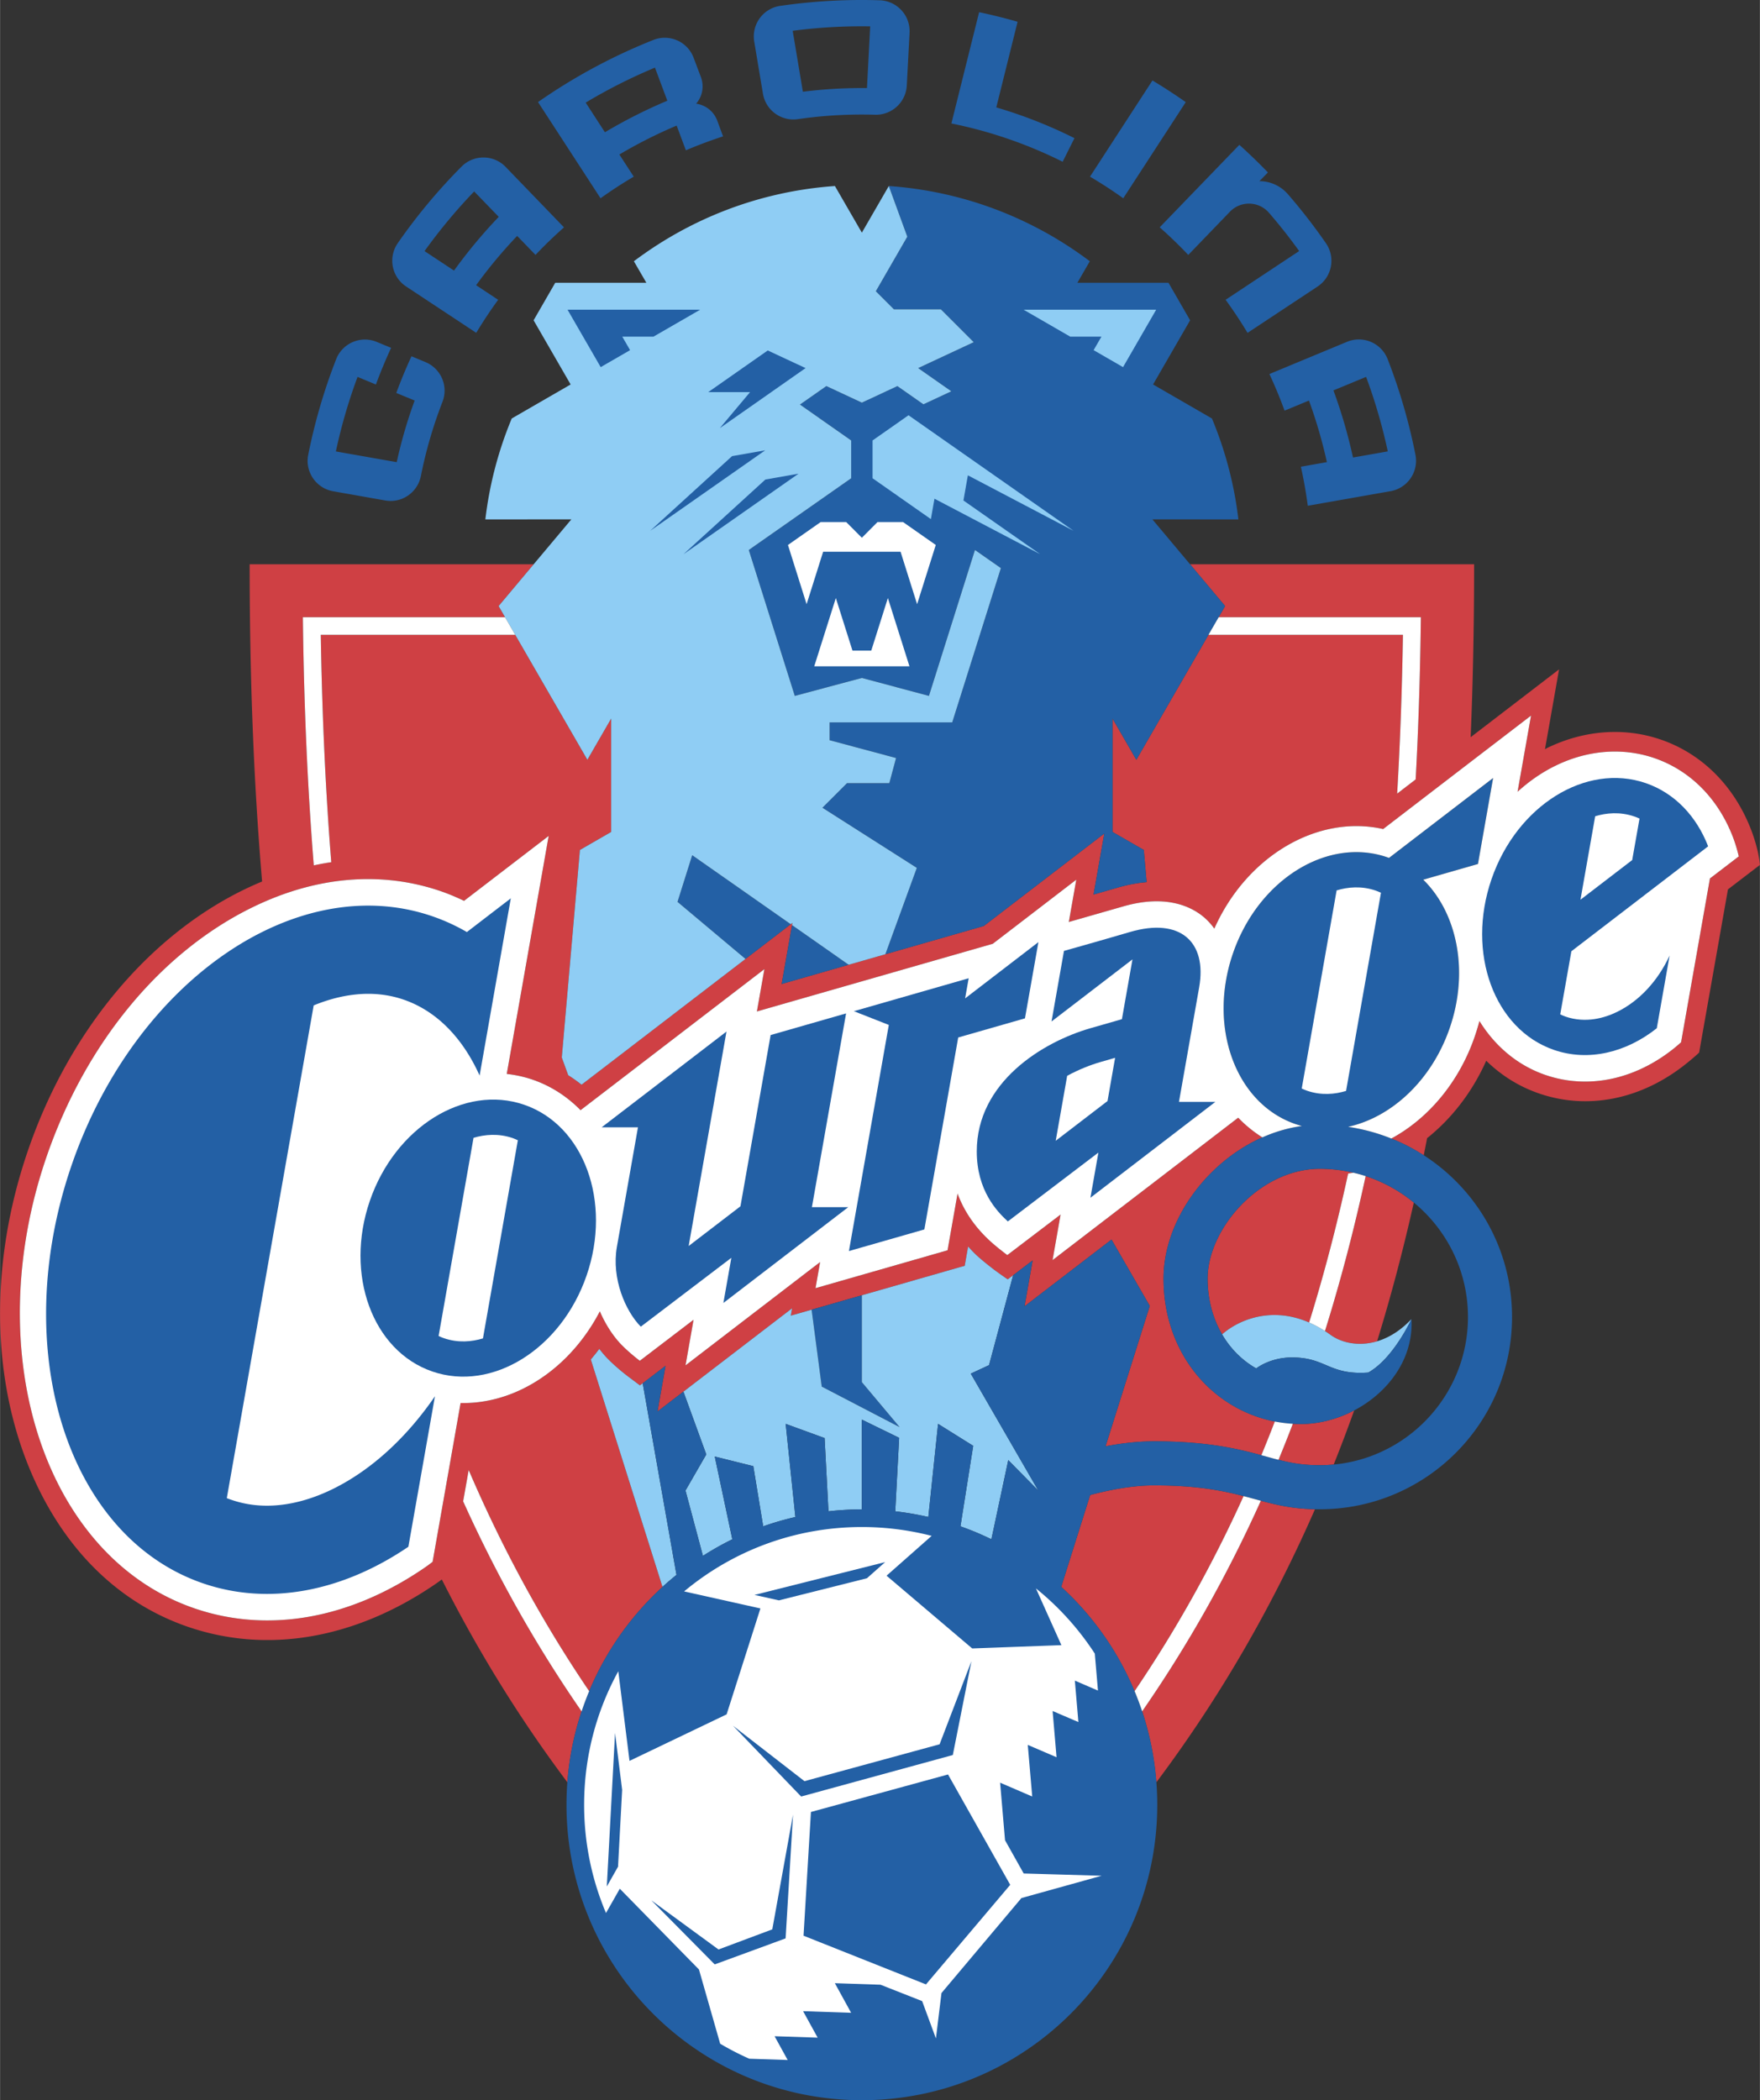
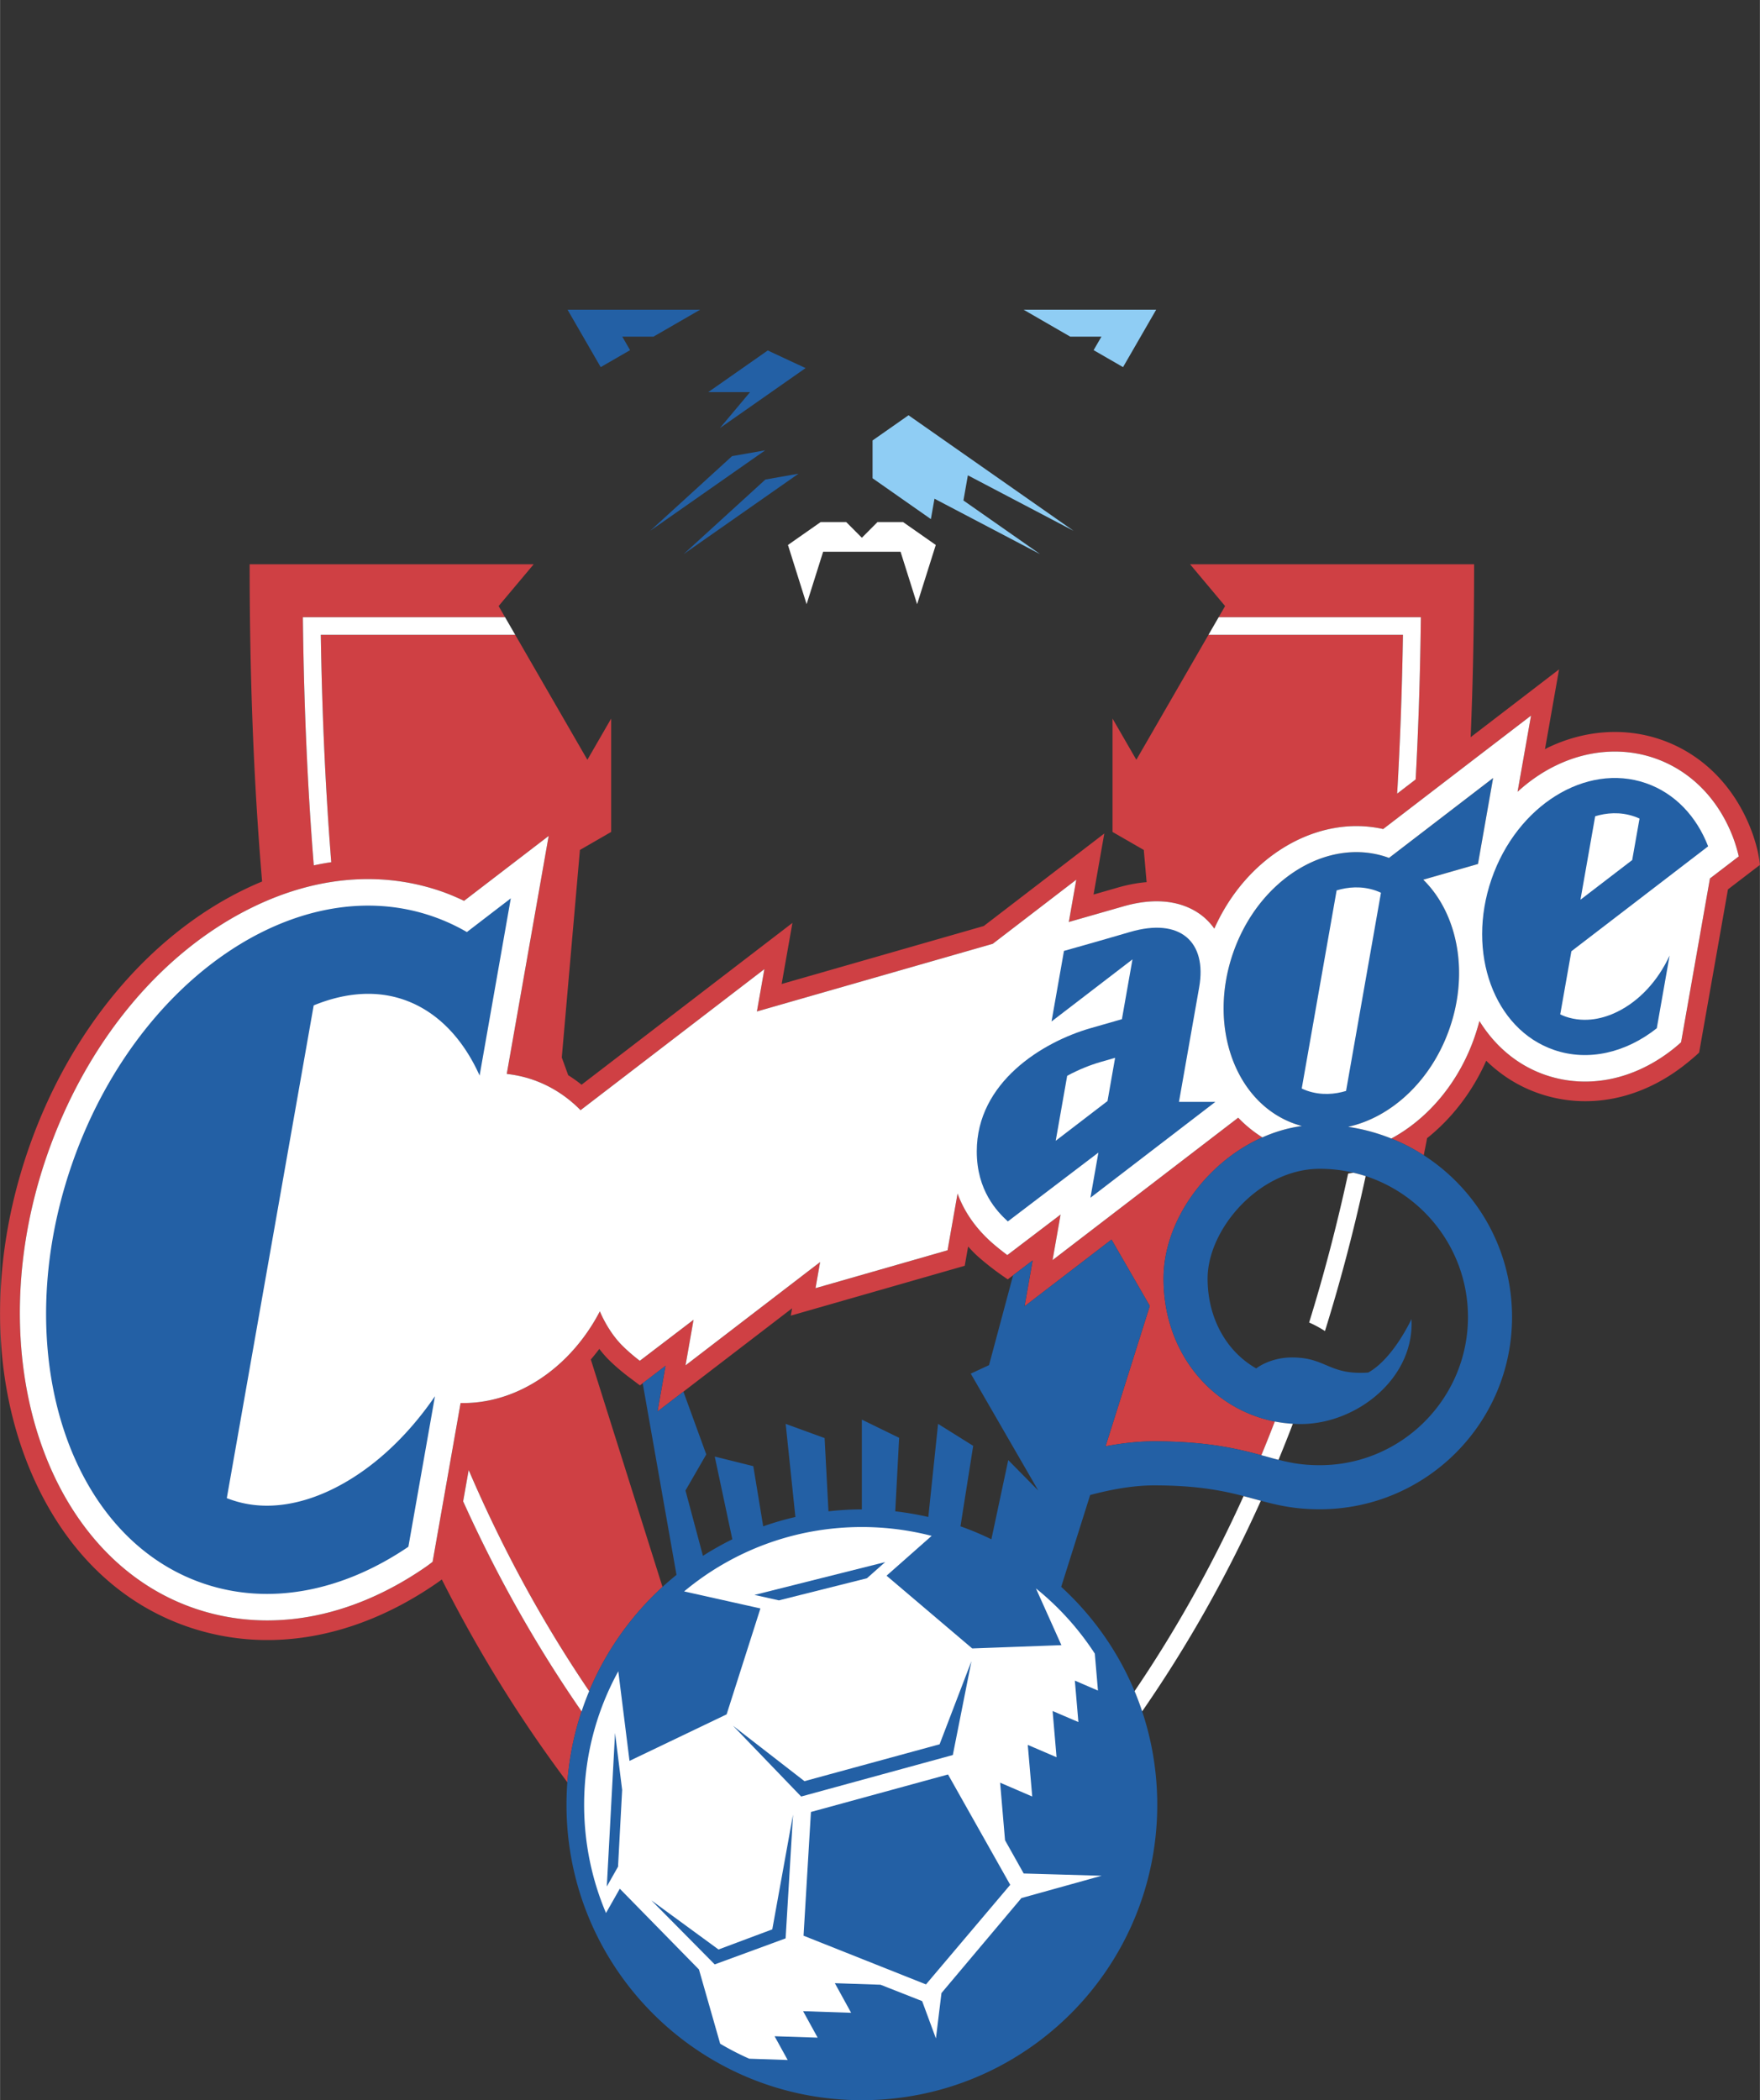
<svg xmlns="http://www.w3.org/2000/svg" width="2095" height="2500" viewBox="0 0 514.217 613.677">
  <rect x="0" y="0" width="514.217" height="613.677" fill="#333333" stroke="none" />
-   <path d="M368.394 438.517c-9.832 21.843-21.375 42.318-34.686 61.543 2.2 6.602 3.596 13.552 4.137 20.749 18.694-24.939 33.985-51.554 46.361-79.807-6.477-.148-11.089-1.218-15.812-2.485zM380.06 416.103a43.8 43.8 0 0 1-2.32-.074 435.211 435.211 0 0 1-4.182 10.52c3.751.961 7.173 1.582 12.051 1.582 1.367 0 2.727-.074 4.067-.198a451.423 451.423 0 0 0 5.989-15.819c-4.837 2.54-10.259 3.989-15.605 3.989zM337.177 434.028c-6.179 0-12.795 1.251-18.656 2.815l-8.461 26.83a86.48 86.48 0 0 1 21.419 30.498c12.135-17.885 22.737-36.86 31.866-57.013-6.222-1.615-13.692-3.13-26.168-3.13zM388.744 390.037c3.235 2.344 8.253 3.479 13.613 1.88 4.063-13.194 7.632-26.694 10.727-40.531a43.509 43.509 0 0 0-14.063-7.731c-3.409 15.755-7.372 30.793-11.898 45.281a29.08 29.08 0 0 1 1.621 1.101zM395.407 342.66a43.2 43.2 0 0 0-9.799-1.136c-2.373 0-4.69.328-6.932.913-14.505 3.769-25.842 18.652-25.842 31.156 0 6.123 1.539 11.688 4.234 16.31 4.453-3.959 14.044-8.414 25.43-3.47 4.323-13.933 8.117-28.399 11.398-43.525.509-.074 1.006-.161 1.511-.248z" fill="#cf4044" />
  <path d="M513.627 248.973c-.158-.677-.767-3.355-1.991-6.529-4.962-12.831-14.334-22.188-26.381-26.338-10.652-3.662-22.455-2.788-33.23 2.468-.215.103-.406.252-.615.356l4.117-23.339-25.834 19.82c.688-16.489 1.01-33.328 1.01-50.528h-82.994l10.235 12.205-1.88 3.257h59.086l-.037 2.609c-.206 15.498-.707 30.4-1.482 44.789l-5.408 4.151c.871-14.88 1.434-30.318 1.689-46.399H353.09l-21.08 36.514-6.958-12.046v33.129l9.133 5.264.827 9.407c-2.629.215-5.494.73-8.626 1.646.017 0-6.878 1.977-6.878 1.977l3.141-17.838-35.218 27.03-59.059 16.944 3.146-17.845-61.613 47.276a41.85 41.85 0 0 0-3.899-2.777L164.128 309l5.299-60.644 9.131-5.264v-33.129l-6.952 12.046-21.083-36.514h-56.81c.373 23.416 1.384 45.505 3.057 66.438-1.704.244-3.41.566-5.116.933.002-.009.006-.009.01-.017-1.771-21.975-2.818-45.196-3.157-69.895l-.033-2.609h59.074l-1.878-3.257 10.243-12.205H72.924c0 32.139 1.113 63.029 3.64 92.693a95.08 95.08 0 0 0-5.278 2.371c-28.175 13.738-51.172 41.478-63.097 76.104-11.886 34.53-10.79 70.552 3.01 98.839 9.746 19.987 24.839 33.976 43.643 40.445 23.097 7.951 48.676 3.611 72.02-12.25a69.772 69.772 0 0 0 2.215-1.565c10.438 20.699 22.588 40.453 36.685 59.264a85.773 85.773 0 0 1 4.159-20.715c-13.284-19.184-24.787-39.608-34.613-61.377l1.618-9.144c9.857 23 21.561 44.486 35.209 64.605a86.413 86.413 0 0 1 21.479-30.496c-.023.007-.046.007-.062.023l-20.938-66.438a58.649 58.649 0 0 0 2.48-3.097c.82 1.068 1.663 2.07 2.557 2.975 2.67 2.699 5.719 4.985 5.846 5.085l3.467 2.6.812-.612 6.673-5.103-2.356 13.359s27.785-21.312 39.331-30.166l-.381 2.146 50.821-14.569.99-5.622c.812.874 1.618 1.753 2.516 2.583 2.302 2.111 5.395 4.414 5.526 4.514 0 0 2.46 1.806 3.55 2.484l1.565-1.186 5.694-4.33-2.361 13.401 25.396-19.487.019-.01 11.181 19.381-12.925 41.017c4.622-.878 9.45-1.456 14.166-1.456 15.358 0 24.3 2.153 31.361 4.058a426.946 426.946 0 0 0 3.934-9.849c-18.182-3.568-32.518-19.796-32.518-41.764 0-16.795 12.419-33.933 28.881-41.256a36.814 36.814 0 0 1-7.06-5.746l-54.241 41.61 2.347-13.312-15.57 11.847s-2.962-2.193-5.069-4.14c-4.399-4.041-7.576-8.676-9.469-13.84l-2.928 16.58-38.574 11.066 1.342-7.63-39.323 30.184 2.342-13.319-15.7 11.986s-2.811-2.104-5.219-4.54c-2.408-2.425-4.711-5.863-6.462-9.906-5.228 10.032-13.173 18.081-22.611 22.688-5.852 2.849-12.025 4.224-18.077 4.099l-8.178 46.395a43.557 43.557 0 0 1-2.735 1.996c-21.819 14.809-45.594 18.926-66.943 11.571C13.06 454.894-6.277 395.678 13.61 337.923c11.433-33.203 33.371-59.749 60.19-72.832 18.565-9.058 37.604-10.668 55.049-4.659 2.297.789 4.532 1.751 6.731 2.795l24.72-18.965-12.247 69.54c2.587.289 5.136.841 7.604 1.69 5.271 1.822 10.004 4.87 13.961 8.904l53.712-41.212-2.184 12.365 68.911-19.769 24.407-18.734-2.181 12.36 15.718-4.501c13.308-3.899 20.798.447 24.089 3.392a18.407 18.407 0 0 1 2.712 3.048c9.422-21.194 30.166-33.419 49.333-29.096l27.426-21.051 15.779-12.099-3.931 22.259c3.376-3.086 7.11-5.681 11.128-7.634 9.401-4.59 19.65-5.367 28.857-2.199 10.421 3.587 18.564 11.75 22.904 22.983 1.093 2.818 1.746 5.732 1.746 5.732l-8.428 6.448-8.432 47.86s-1.044.962-2.303 1.96c-11.424 9.058-25.045 11.825-37.365 7.583-8.184-2.818-14.743-8.462-19.254-15.76a62.7 62.7 0 0 1-1.375 4.556c-4.492 13.059-13.318 23.812-24.368 29.789a56.003 56.003 0 0 1 9.467 4.898c.332-1.665.662-3.335.978-5.003 7.285-5.808 13.262-13.601 17.278-22.625 4.407 4.315 9.611 7.559 15.412 9.554 14.218 4.9 29.813 1.798 42.789-8.511 0 0 2.551-2.006 4.013-3.437l8.418-47.673 9.347-7.156c-.146-1.529-.594-3.75-.594-3.75z" fill="#cf4044" />
-   <path fill="#2360a5" d="M228.373 287.521l19.583-5.619-16.549-11.587-3.034 17.206zM237.124 382.689l2.959 22.472 22.768 11.853-11.041-13.154v-25.386l-14.686 4.215zM218.771 160.702l13.441 42.641 19.598-5.249 19.597 5.249 13.448-42.641 7.574 5.298-14.219 45.081h-35.823v5.21l19.413 5.204-1.968 7.343h-12.369l-7.179 7.18 27.582 17.576-9.19 25.235 28.755-8.252 35.218-27.03-3.141 17.838s6.895-1.977 6.878-1.977c3.132-.915 5.997-1.431 8.626-1.646l-.827-9.407-9.133-5.264v-33.129l6.958 12.046 25.934-44.921-21.254-25.335 25.14.019a110.28 110.28 0 0 0-7.729-29.492l-17.203-9.94 10.824-18.751-6.326-10.968h-26.614l3.635-6.283c-16.576-12.494-36.775-20.442-58.733-21.981l5.407 14.802-9.194 15.938 5.283 5.285h13.72l9.6 9.602-16.235 7.572 9.686 6.778-8.152 3.802-7.609-5.324-10.377 4.84-10.376-4.84-7.711 5.398 14.97 10.488v11.047l-29.925 20.958zM231.025 270.054l-28.79-20.164-4.294 13.636 19.868 16.676 13.216-10.148zM336.719 23.513l-18.251 28.105a128.244 128.244 0 0 1 9.716 6.318l18.264-28.095a163.511 163.511 0 0 0-9.729-6.328zM388.855 77.85a8.99 8.99 0 0 0-1.456-6.79 165.716 165.716 0 0 0-11.083-14.29 11.023 11.023 0 0 0-8.354-3.833l2.497-2.548a166.64 166.64 0 0 0-8.348-8.066l-23.277 24.102a130.766 130.766 0 0 1 8.349 8.066l12.168-12.621a7.695 7.695 0 0 1 5.566-2.371 7.71 7.71 0 0 1 5.849 2.677 156.807 156.807 0 0 1 8.818 11.181l-21.492 14.239a132.791 132.791 0 0 1 6.412 9.669l20.501-13.568a8.998 8.998 0 0 0 3.85-5.847zM297.312 6.359a161.81 161.81 0 0 0-11.24-2.796l-8.104 32.512a130.358 130.358 0 0 1 32.512 11.19l3.448-6.896a137.608 137.608 0 0 0-22.841-8.984l6.225-25.026zM124.297 105.805l-4.085-1.699a144.345 144.345 0 0 0-4.442 10.716l5.368 2.21a138.352 138.352 0 0 0-5.242 18.011l-17.778-3.13a155.675 155.675 0 0 1 6.336-21.784l5.359 2.226a152.962 152.962 0 0 1 4.443-10.717l-4.243-1.752a8.973 8.973 0 0 0-7.002.083 8.966 8.966 0 0 0-4.813 5.009 165.392 165.392 0 0 0-8.15 27.873 8.923 8.923 0 0 0 .563 5.397 9.012 9.012 0 0 0 6.72 5.3l15.189 2.683a9.439 9.439 0 0 0 1.594.143c4.406 0 8.073-3.168 8.856-7.359a130.305 130.305 0 0 1 6.337-21.714 8.95 8.95 0 0 0 .573-3.147c0-3.764-2.312-6.994-5.583-8.349zM141.242 46.018a8.992 8.992 0 0 0-6.411 2.674 165.702 165.702 0 0 0-18.593 22.307 9.007 9.007 0 0 0-1.641 5.182 9.01 9.01 0 0 0 4.057 7.537l20.478 13.534a132.092 132.092 0 0 1 6.403-9.65l-6.44-4.264a140.613 140.613 0 0 1 11.994-14.402l5.36 5.546a130.323 130.323 0 0 1 8.327-8.043l-17.086-17.7a8.979 8.979 0 0 0-6.448-2.721zm-8.603 33.048l-8.611-5.695a158.828 158.828 0 0 1 14.5-17.43l7.18 7.426a147.952 147.952 0 0 0-13.069 15.699zM413.564 132.878a166.137 166.137 0 0 0-8.106-27.89 9.023 9.023 0 0 0-11.89-5.11l-22.68 9.416a131.423 131.423 0 0 1 4.434 10.697l7.124-2.951a141.26 141.26 0 0 1 5.242 17.995l-7.597 1.341a135.924 135.924 0 0 1 2.015 11.406l24.219-4.268a8.995 8.995 0 0 0 5.865-3.829 9.01 9.01 0 0 0 1.374-6.807zm-18.252.808a147.415 147.415 0 0 0-5.711-19.608l9.544-3.955a157.87 157.87 0 0 1 6.335 21.772l-10.168 1.791zM257.004.083a165.98 165.98 0 0 0-28.988 1.622 9.019 9.019 0 0 0-4.906 2.33 9.042 9.042 0 0 0-2.75 8.111l2.542 15.216c.088.513.216 1.032.402 1.543 1.469 4.16 5.681 6.552 9.885 5.896a130.539 130.539 0 0 1 22.587-1.273 8.979 8.979 0 0 0 3.153-.516 9.023 9.023 0 0 0 6.01-8.051l.812-15.431c.102-2.348-.685-4.726-2.416-6.575a9 9 0 0 0-6.331-2.872zm-3.703 25.652a138.34 138.34 0 0 0-18.726 1.069l-2.981-17.805a155.357 155.357 0 0 1 22.647-1.298l-.94 18.034zM203.383 30.292a7.685 7.685 0 0 0 1.887-5.05c0-.955-.178-1.864-.49-2.713l-2.141-5.674a8.96 8.96 0 0 0-4.829-5.069 8.977 8.977 0 0 0-6.942-.104 165.43 165.43 0 0 0-33.681 18.145l18.265 28.104a130.167 130.167 0 0 1 9.706-6.313l-4.204-6.472c5.359-3.174 10.943-6 16.735-8.449l2.698 7.219a132.263 132.263 0 0 1 10.861-4.062l-1.721-4.682a7.738 7.738 0 0 0-6.144-4.88zm-26.651 8.353l-5.62-8.661a156.91 156.91 0 0 1 20.24-10.225l3.615 9.672a147.03 147.03 0 0 0-18.235 9.214z" />
-   <path d="M145.669 177.088l25.937 44.921 6.952-12.046v33.129l-9.131 5.264L164.128 309l1.878 5.175a41.639 41.639 0 0 1 3.899 2.777l47.902-36.75-19.866-16.675 4.294-13.637 28.79 20.165.493-.378-.112.639 16.549 11.586 10.721-3.072 9.19-25.235-27.582-17.576 7.179-7.18h12.369l1.968-7.343-19.413-5.204v-5.21h35.823L292.429 166l-7.574-5.298-13.448 42.641-19.597-5.249-19.598 5.249-13.441-42.641 29.922-20.956v-11.047l-14.97-10.488 7.711-5.398 10.376 4.84 10.377-4.84 7.609 5.324 8.152-3.802-9.686-6.778 16.235-7.572-9.6-9.602h-13.72l-5.283-5.285 9.194-15.938-5.407-14.802-7.871 13.622-7.873-13.624c-21.961 1.539-42.163 9.487-58.743 21.981l3.646 6.283h-26.62l-6.328 10.968 10.823 18.751-17.206 9.94a109.888 109.888 0 0 0-7.715 29.492l25.136-.019-21.261 25.336zM367.04 399.853c-4.093-2.328-7.52-5.74-9.971-9.949 5.247-4.662 17.631-10.03 31.675.134 5.238 3.793 15.153 4.438 23.661-4.614 0 0-5.277 11.547-12.628 15.631-11.517.811-12.245-4.407-22.268-4.407-6.507-.002-10.469 3.205-10.469 3.205zM200.274 435.528l5.093 19.1a85.82 85.82 0 0 1 8.587-4.847l-5.129-24.177 11.265 2.808 2.885 17.584a85.163 85.163 0 0 1 9.407-2.724l-2.833-27.218 11.377 4.148 1.126 21.403a88.28 88.28 0 0 1 9.758-.562v-26.232l10.893 5.317-1.135 21.478c3.28.373 6.501.937 9.661 1.657l2.85-27.209 10.263 6.418-3.728 23.517a85.443 85.443 0 0 1 9.045 3.785l4.929-23.134 8.764 8.888-19.719-34.152 5.338-2.484 7.038-26.259-1.565 1.186c-1.09-.679-3.55-2.484-3.55-2.484-.132-.1-3.225-2.402-5.526-4.514-.897-.83-1.704-1.709-2.516-2.583l-.99 5.622-30.051 8.614v25.387l11.041 13.153-22.768-11.853-2.959-22.472-6.084 1.739.381-2.146c-7.715 5.923-22.67 17.396-31.749 24.354l6.679 18.347-6.078 10.545zM197.643 460.186l-9.87-55.993-.812.612-3.467-2.6c-.127-.1-3.176-2.386-5.846-5.085-.894-.904-1.736-1.906-2.557-2.975a59.584 59.584 0 0 1-2.48 3.097l20.938 66.438a87.906 87.906 0 0 1 4.094-3.494z" fill="#8fcdf4" />
-   <path fill="#fff" d="M237.893 194.697l6.312-19.951 4.86 15.366h5.489l4.859-15.366 6.308 19.951h-27.828z" />
  <path fill="#8fcdf4" d="M337.808 90.494l-9.684 16.78-8.598-4.96 2.286-3.947h-9.118l-13.632-7.873h38.746zM254.933 128.699l10.506-7.358 48.224 33.762-30.879-16.213-1.297 7.351 22.438 15.697-30.899-16.215-1.052 5.96-17.041-11.937v-11.047z" />
  <path fill="#fff" d="M251.81 157.13l4.569-4.584h7.47l9.557 6.695-5.456 17.302-4.832-15.319h-22.626l-4.83 15.319-5.449-17.302 9.557-6.695h7.463l4.577 4.584z" />
  <path fill="#2360a5" d="M189.958 155.103l23.922-21.819 9.69-1.706-33.612 23.525zM199.692 161.938l23.924-21.819 9.692-1.711-33.616 23.53zM224.315 102.403l11.048 5.152-25.039 17.529 8.811-10.501h-12.218l17.398-12.18zM165.811 90.494h38.751l-13.643 7.873h-9.117l2.282 3.947-8.588 4.96-9.685-16.78zM393.875 329.254c12.657-2.759 24.427-13.539 29.704-28.881 5.705-16.571 2.171-33.604-7.729-43.327l15.981-4.584 4.427-25.129-30.422 23.348c-.171-.061-.332-.126-.507-.187-17.483-6.024-37.675 6.545-45.083 28.073-7.412 21.523.762 43.856 18.246 49.879.631.209 1.252.396 1.881.571-21.843 2.973-40.42 24.019-40.42 44.575 0 24.949 18.48 42.509 40.105 42.509 16.268 0 33.273-13.311 32.346-30.68 0 0-5.277 11.547-12.628 15.631-11.517.811-12.245-4.407-22.268-4.407-6.508 0-10.47 3.206-10.47 3.206-4.093-2.328-7.52-5.74-9.971-9.949-2.695-4.621-4.234-10.187-4.234-16.31 0-14.442 15.128-32.069 32.773-32.069 23.876 0 43.305 19.425 43.305 43.303 0 23.88-19.429 43.303-43.305 43.303-6.344 0-10.212-1.06-15.567-2.518-7.304-1.987-16.39-4.464-32.864-4.464-4.716 0-9.544.578-14.166 1.456l12.925-41.017-11.181-19.381-25.414 19.497 2.361-13.401-5.694 4.33-7.038 26.259-5.338 2.484 19.719 34.152-8.764-8.888-4.929 23.141a83.94 83.94 0 0 0-9.036-3.785l3.719-23.523-10.263-6.418-2.85 27.209a88.227 88.227 0 0 0-9.661-1.657l1.135-21.478-10.893-5.317v26.232c-3.294 0-6.551.206-9.758.562l-1.126-21.403-11.377-4.148 2.841 27.209a85.419 85.419 0 0 0-9.407 2.732l-2.893-17.584-11.265-2.808 5.138 24.177a86.46 86.46 0 0 0-8.588 4.838l-5.1-19.091 6.075-10.545-6.679-18.347c-4.51 3.462-7.582 5.812-7.582 5.812l2.355-13.359-6.672 5.096 9.877 55.992c-19.596 15.819-32.143 40.032-32.143 67.183 0 47.679 38.637 86.316 86.302 86.316 47.672 0 86.313-38.638 86.313-86.316 0-25.214-10.819-47.9-28.063-63.687l8.461-26.83c5.861-1.564 12.478-2.815 18.656-2.815 26.807 0 30.501 6.982 48.432 6.982 31.025 0 56.184-25.156 56.184-56.184.004-28.219-20.801-51.573-47.913-55.57z" />
  <path d="M319.872 483.178l.923 10.803-6.752-2.907 1.035 12.108-7.536-3.23 1.155 13.51-8.41-3.61 1.3 15.085-9.381-4.043 1.437 16.821 5.451 9.716 22.781.664-23.443 6.519-23.362 27.756-1.619 13.261-4.027-10.908-12.157-4.787-13.349-.449 4.754 8.648-14.036-.472 4.256 7.735-12.584-.413 3.824 6.95-11.225-.382a80.447 80.447 0 0 1-8.499-4.383l-6.195-21.683-23.133-23.607-4.032 7.106c-4.116-9.725-6.391-20.401-6.391-31.625 0-14.139 3.624-27.44 9.983-39.021l3.28 26.19 28.371-13.592 9.878-30.954-22.296-4.979c14.075-11.736 32.182-18.811 51.937-18.811 7.045 0 13.874.903 20.389 2.584l-13.172 11.638 25.025 21.255 26.055-.962-7.436-16.582a81.755 81.755 0 0 1 17.201 19.051z" fill="#fff" />
  <path fill="#2360a5" d="M283.827 485.383l-9.302 24.293-39.489 10.777-20.888-16.202 19.919 20.692 44.318-12.128 5.442-27.432zM276.985 518.499l-40.056 10.956-2.161 36.156 35.774 14.23 24.616-29.098-18.173-32.244zM177.285 551.233l3.28-5.791 1.2-22.438-2.072-16.625-2.408 44.854zM253.292 461.163l5.324-4.721-38.177 9.591 7.128 1.591 25.725-6.461zM209.923 569.638L190.3 555.283l18.511 18.711 20.717-7.603 2.168-36.157-6.06 33.522-15.713 5.882z" />
  <path d="M387.122 388.934a32.174 32.174 0 0 0-4.712-2.537c.029.014.059.024.089.037 4.323-13.933 8.117-28.399 11.398-43.525.504-.074 1-.161 1.501-.246 1.226.283 2.437.612 3.619.998-3.408 15.752-7.371 30.788-11.895 45.273zM93.713 185.496c.373 23.416 1.384 45.505 3.057 66.438-1.704.244-3.41.566-5.116.933.002-.009.007-.009.011-.017-1.771-21.975-2.819-45.196-3.158-69.895l-.033-2.609h59.077l2.973 5.15H93.713zM415.11 182.955c-.205 15.498-.707 30.4-1.482 44.789l-5.408 4.151c.87-14.88 1.434-30.318 1.689-46.399h-56.821l2.975-5.15h59.085l-.038 2.609zM368.394 438.517c-1.769-.467-3.162-.864-5.051-1.354-9.125 20.142-19.722 39.108-31.849 56.983a86.115 86.115 0 0 1 2.216 5.91c13.311-19.223 24.852-39.697 34.684-61.539-.034-.007-.066-.017 0 0zM372.468 415.36a427.529 427.529 0 0 1-3.93 9.846c.509.137 1.012.272 1.503.406 1.7.462 1.989.573 3.517.936a436.855 436.855 0 0 0 4.182-10.52 38.817 38.817 0 0 1-5.272-.668zM172.18 494.044l-.047.109c-13.648-20.119-25.353-41.605-35.209-64.607l-1.618 9.144c9.825 21.769 21.329 42.195 34.613 61.379l-.031.097a85.8 85.8 0 0 1 2.292-6.122z" fill="#fff" />
  <path d="M499.612 256.688l-8.432 47.86s-1.044.962-2.303 1.96c-11.424 9.058-25.045 11.825-37.365 7.583-8.184-2.818-14.743-8.462-19.254-15.76a62.7 62.7 0 0 1-1.375 4.556c-4.492 13.059-13.318 23.812-24.368 29.787a55.75 55.75 0 0 0-12.641-3.42c12.657-2.759 24.427-13.539 29.704-28.881 5.705-16.571 2.171-33.604-7.729-43.327l15.981-4.584 4.427-25.129-30.422 23.348c-.171-.061-.332-.126-.507-.187-17.483-6.024-37.675 6.545-45.083 28.073-7.412 21.523.762 43.856 18.246 49.879.631.209 1.252.396 1.881.571-4.05.551-7.987 1.728-11.717 3.402.061-.027.118-.056.178-.083a36.89 36.89 0 0 1-7.06-5.746l-54.241 41.61 2.347-13.312-15.57 11.845s-2.962-2.191-5.069-4.138c-4.399-4.043-7.576-8.678-9.469-13.842l-2.928 16.581-38.573 11.065 1.341-7.628-39.323 30.184 2.342-13.319-15.7 11.984s-2.811-2.102-5.219-4.538c-2.408-2.427-4.711-5.865-6.462-9.906-5.228 10.03-13.173 18.081-22.611 22.687-5.852 2.851-12.025 4.226-18.077 4.101l-8.178 46.393a43.557 43.557 0 0 1-2.735 1.996c-21.819 14.811-45.594 18.928-66.943 11.571-43.651-15.033-62.988-74.249-43.101-132.004 11.433-33.201 33.371-59.747 60.19-72.83 18.565-9.058 37.604-10.668 55.049-4.659 2.297.789 4.532 1.751 6.731 2.795l24.72-18.965-12.247 69.54c2.587.289 5.136.841 7.604 1.69 5.271 1.822 10.004 4.87 13.961 8.904l53.711-41.212-2.182 12.365 68.91-19.769 24.407-18.734-2.181 12.36 15.718-4.501c13.308-3.899 20.798.447 24.089 3.392a18.407 18.407 0 0 1 2.712 3.048c9.422-21.194 30.166-33.419 49.333-29.096l27.426-21.051 15.779-12.099-3.931 22.259c3.376-3.086 7.11-5.681 11.128-7.634 9.401-4.59 19.65-5.367 28.857-2.199 10.421 3.587 18.564 11.75 22.904 22.983 1.093 2.818 1.746 5.732 1.746 5.732l-8.426 6.449z" fill="#fff" />
  <path d="M97.068 435.162c-7.258 3.537-18.256 6.958-29.457 3.09-.459-.158-.912-.313-1.364-.496l25.39-143.98c7.095-2.913 16.624-5.009 26.301-1.678 9.788 3.372 17.332 11.376 22.178 22.177l9.117-51.786-12.836 9.855a57.107 57.107 0 0 0-10.072-4.606c-39.688-13.665-86.881 18.881-105.414 72.698-18.527 53.817-1.375 108.519 38.312 122.186 19.649 6.768 41.142 2.203 60.08-10.661l7.768-43.982c-8.313 12.126-18.705 21.676-30.003 27.183z" fill="#2360a5" />
-   <path d="M153.138 322.805c-17.487-6.021-37.675 6.544-45.093 28.067-7.408 21.531.761 43.861 18.25 49.875 17.487 6.03 37.676-6.544 45.087-28.063 7.417-21.526-.754-43.866-18.244-49.879zm-12.045 68.275c-3.251.978-7.24 1.375-11.442-.074-.531-.175-1.022-.406-1.515-.629l10.204-57.905c3.244-.969 7.231-1.366 11.444.074.529.182 1.014.415 1.507.638l-10.198 57.896zM247.196 296.118l-22.046 6.322-8.817 50.036-15.133 11.603 11.054-62.664-36.482 27.991h10.614c-1.281 7.264-4.828 27.377-6.156 34.922-1.634 9.275 2.527 18.816 6.985 23.323l26.456-20.119-2.326 13.194 36.491-27.999h-10.623l9.983-56.609zM303.396 275.282l-21.416 16.444 1.037-5.882-33.54 9.625 10.206 4.017-11.653 66.074 22.042-6.318 9.888-56.088 19.507-5.592 3.929-22.28z" fill="#2360a5" />
  <path d="M350.369 288.482c2.341-13.275-5.536-20.462-20.198-16.16-9.704 2.847-19.308 5.531-19.308 5.531l-3.637 20.626 23.649-18.145-3.082 17.475-9.137 2.617c-14.029 4.025-33.273 15.785-33.273 36.013 0 11.45 5.936 17.575 9.078 20.462l26.461-20.119-2.328 13.194 36.492-28.001h-10.623l5.906-33.493zm-26.782 33.243l-15.135 11.607 3.348-18.983c3.412-1.854 6.851-3.194 9.698-4.017l4.307-1.237-2.218 12.63zM472.469 295.677c-3.591 1.751-9.123 3.414-15.079 1.364-.538-.188-1.032-.417-1.523-.641l3.258-18.443 39.959-30.662c-3.367-8.706-9.68-15.526-18.211-18.464-17.489-6.024-37.679 6.545-45.088 28.075-7.409 21.52.761 43.855 18.25 49.877 10.105 3.483 21.119.747 30.045-6.328l3.745-21.246c-3.42 7.418-8.879 13.307-15.356 16.468zm-6.39-57.17c3.246-.978 7.23-1.379 11.438.066.53.187 1.035.389 1.521.613l-2.144 12.12-15.116 11.592 4.301-24.391z" fill="#2360a5" />
  <path d="M381.85 318.696c-.538-.178-1.021-.41-1.513-.633l10.196-57.893c3.251-.977 7.241-1.379 11.442.067.54.178 1.024.41 1.51.633l-10.197 57.899c-3.248.979-7.232 1.382-11.438-.073z" fill="#fff" />
</svg>